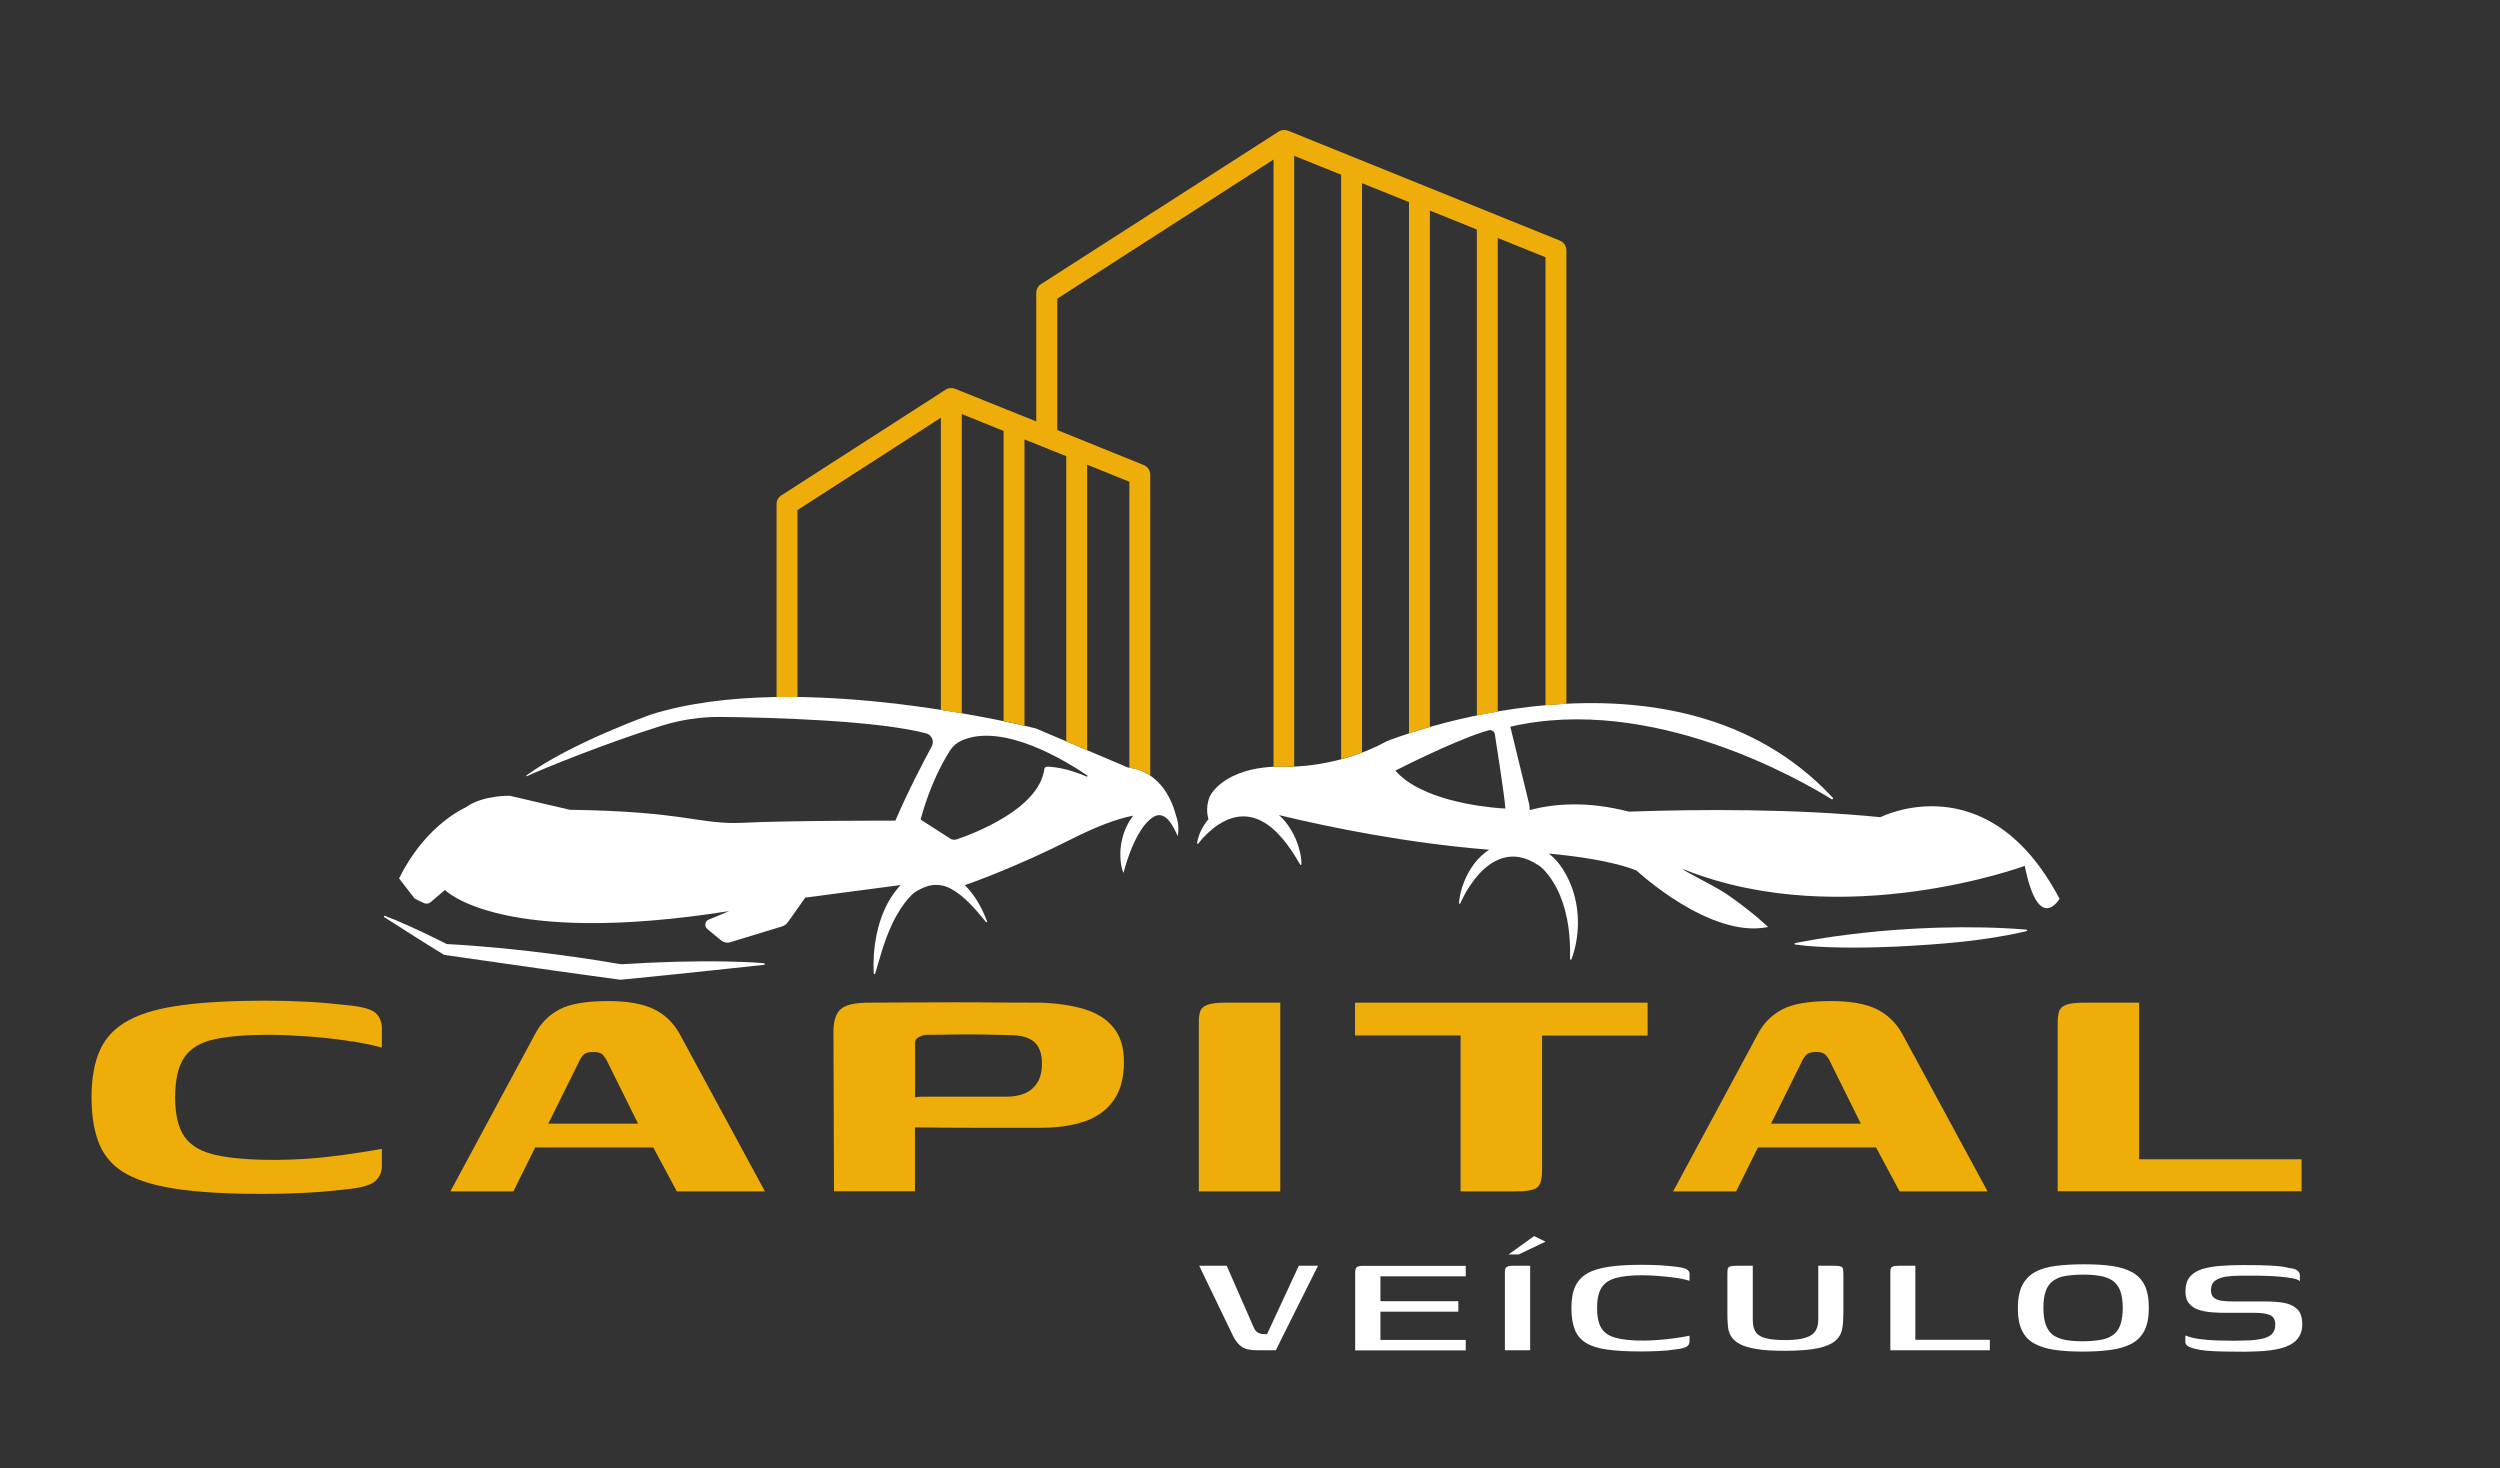
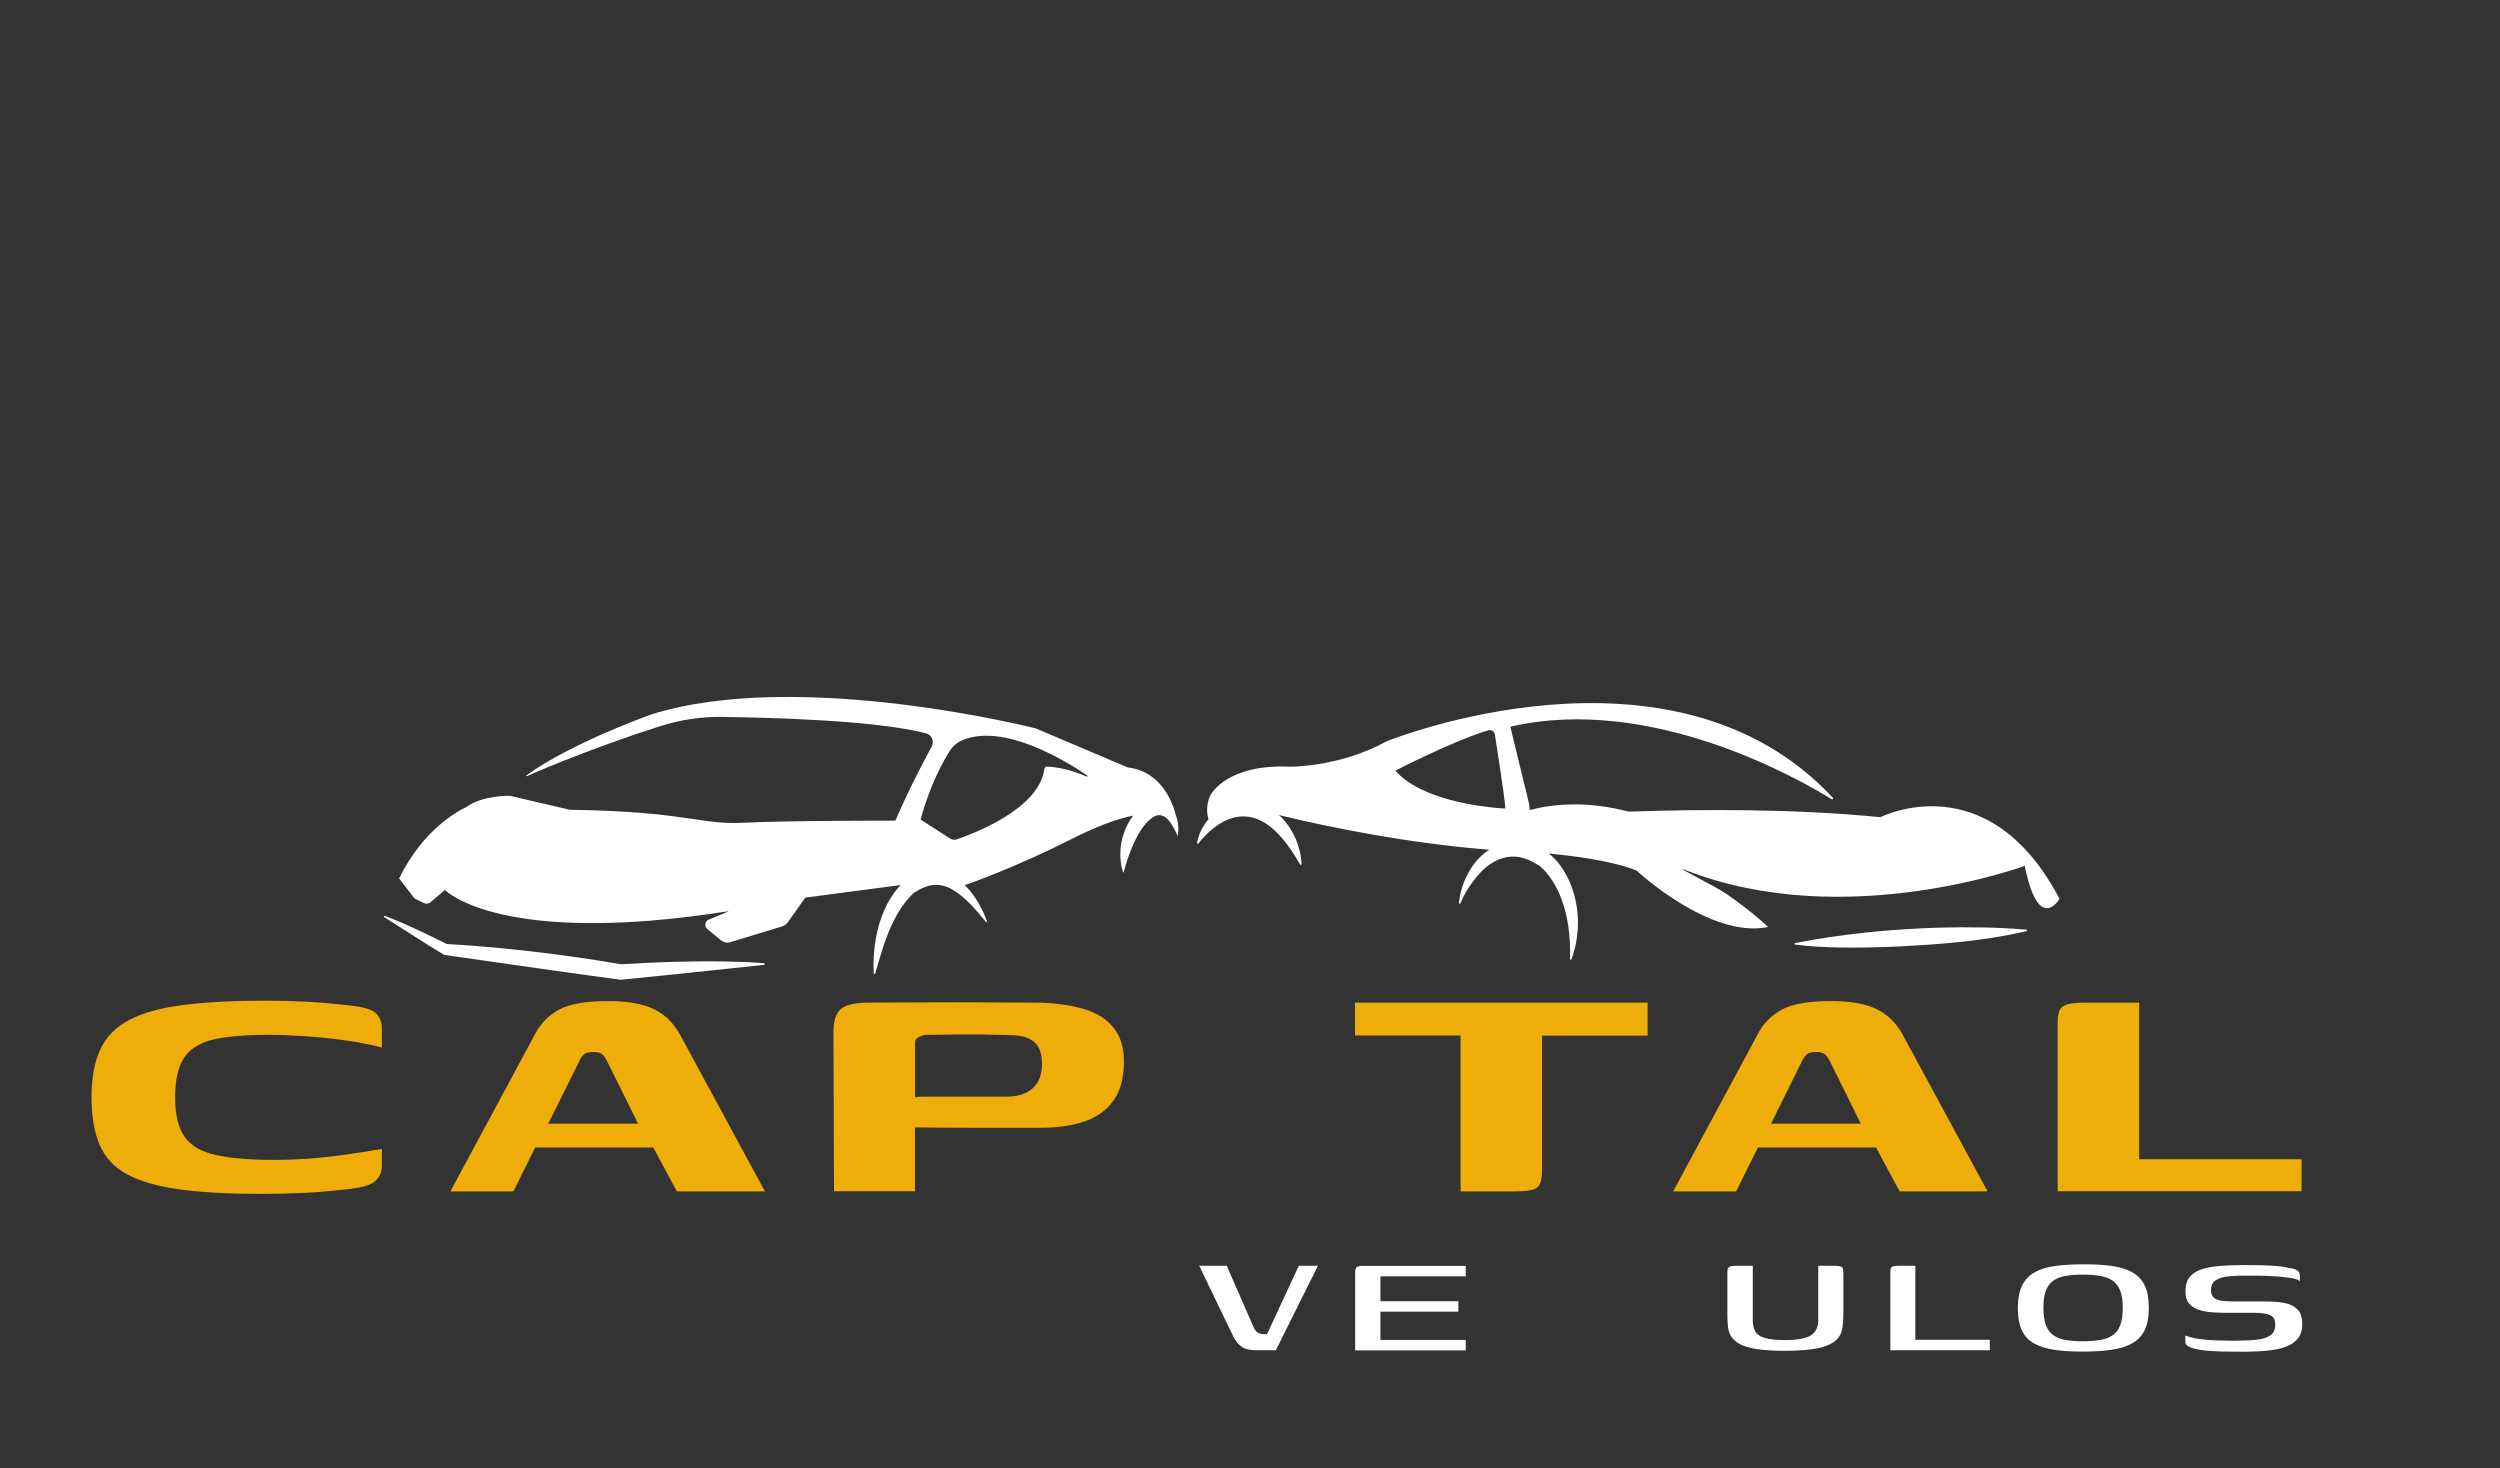
<svg xmlns="http://www.w3.org/2000/svg" version="1.1" x="0px" y="0px" viewBox="0 0 189 111" style="enable-background:new 0 0 189 111;" xml:space="preserve">
  <rect x="0" y="0" width="189" height="111" fill="#333333" stroke="none" />
  <style type="text/css">
	.st0{fill:#333333;}
	.st1{fill:url(#SVGID_3_);}
	.st2{fill:url(#SVGID_4_);}
	.st3{fill:url(#SVGID_5_);}
	.st4{opacity:0.5;fill:none;stroke:#FFFFFF;stroke-width:2;stroke-linecap:round;stroke-miterlimit:10;}
	.st5{fill:#FFFFFF;}
	.st6{opacity:0.9;}
	.st7{fill:#EEAC0A;}
	.st8{fill:#E8E8E8;}
	.st9{fill:#DADAD8;}
	.st10{opacity:0.8;fill:#EEAC0A;}
	.st11{opacity:0.9;fill:#EEAC0A;}
	.st12{fill:none;stroke:#333333;stroke-width:4;stroke-linecap:round;stroke-miterlimit:10;}
	.st13{fill:none;stroke:#EEAC0A;stroke-width:5;stroke-linecap:round;stroke-miterlimit:10;}
	.st14{fill:#EFAD0A;}
	.st15{fill:#E0E0DE;}
	.st16{clip-path:url(#SVGID_9_);}
	.st17{fill:#EEEEEE;}
	.st18{clip-path:url(#SVGID_11_);}
	.st19{clip-path:url(#SVGID_13_);}
	.st20{clip-path:url(#SVGID_15_);}
	.st21{opacity:0.4;fill:#EEAC0A;}
	.st22{fill:url(#SVGID_20_);}
	.st23{fill:url(#SVGID_21_);}
	.st24{fill:url(#SVGID_22_);}
	.st25{opacity:0.5;fill:none;stroke:#333333;stroke-miterlimit:10;}
	.st26{fill:none;stroke:#FFFFFF;stroke-width:1.5;stroke-miterlimit:10;}
	.st27{fill:none;stroke:#FFFFFF;stroke-miterlimit:10;}
	.st28{opacity:0.8;}
	.st29{fill:none;stroke:#C2C2C2;stroke-width:3;stroke-linecap:round;stroke-linejoin:round;stroke-miterlimit:10;}
</style>
  <g id="encontre_seu_carro">
</g>
  <g id="ofertas">
    <g>
      <g>
        <g>
          <g>
            <g>
              <path class="st14" d="M28.37,76.56c-0.33-0.28-1.05-0.47-2.15-0.57c-1.05-0.12-2.06-0.21-3.04-0.26        c-0.98-0.05-2.01-0.08-3.08-0.08c-2.48,0-4.57,0.11-6.26,0.33c-1.7,0.22-3.05,0.59-4.07,1.13c-1.02,0.54-1.75,1.28-2.19,2.23        c-0.44,0.95-0.66,2.15-0.66,3.6c0,1.47,0.21,2.68,0.62,3.63c0.41,0.95,1.11,1.69,2.09,2.22c0.98,0.53,2.3,0.9,3.97,1.13        c1.67,0.23,3.76,0.34,6.26,0.34c1.1,0,2.16-0.03,3.18-0.08c1.02-0.05,2.04-0.14,3.06-0.26c1.13-0.1,1.87-0.3,2.23-0.6        c0.36-0.3,0.54-0.69,0.54-1.16v-1.3c-0.99,0.17-1.96,0.32-2.89,0.45c-0.94,0.13-1.85,0.23-2.73,0.29        c-0.88,0.06-1.7,0.09-2.44,0.09c-1.87,0-3.37-0.12-4.49-0.37s-1.91-0.71-2.38-1.4c-0.47-0.68-0.7-1.66-0.7-2.95        c0-1.34,0.23-2.36,0.7-3.04c0.47-0.68,1.23-1.14,2.27-1.36c1.05-0.23,2.43-0.34,4.14-0.34c0.77,0,1.68,0.04,2.73,0.11        c1.05,0.07,2.09,0.18,3.12,0.33c1.03,0.14,1.92,0.32,2.67,0.53v-1.43C28.87,77.24,28.7,76.84,28.37,76.56z" />
            </g>
            <g>
              <g>
                <path class="st14" d="M49.41,76.28c-0.84-0.4-1.98-0.6-3.41-0.6c-1.71,0-2.96,0.22-3.74,0.65c-0.79,0.43-1.39,1.04-1.8,1.83         l-6.41,11.91h4.76l1.65-3.32h8.93l1.78,3.32h6.66l-6.45-11.91C50.9,77.31,50.25,76.68,49.41,76.28z M41.45,84.95l2.32-4.68         c0.08-0.19,0.19-0.36,0.33-0.51c0.14-0.16,0.4-0.23,0.79-0.23c0.33,0,0.56,0.08,0.7,0.23c0.14,0.16,0.25,0.33,0.33,0.51         l2.32,4.68H41.45z" />
              </g>
            </g>
            <g>
              <g>
                <path class="st14" d="M81.94,76.28c-0.95-0.28-2.05-0.44-3.29-0.48c-1.32,0-2.73,0-4.22-0.02c-1.49-0.01-2.98-0.01-4.47,0         c-1.49,0.01-2.91,0.02-4.26,0.02c-1.08,0-1.79,0.17-2.15,0.5c-0.36,0.33-0.54,0.89-0.54,1.67c0,2.01,0.01,4.02,0.02,6.03         c0.01,2.02,0.02,4.04,0.02,6.06h6.12c0-1.62,0-3.23,0-4.83c1.47,0.02,2.99,0.03,4.55,0.03c1.71,0,3.35,0,4.92,0         c1.3,0,2.41-0.16,3.35-0.48c0.94-0.32,1.67-0.85,2.19-1.58c0.52-0.73,0.79-1.71,0.79-2.93c0-1.1-0.27-1.96-0.81-2.61         C83.63,77.02,82.89,76.56,81.94,76.28z M78.42,81.85c-0.23,0.37-0.55,0.64-0.95,0.81c-0.4,0.17-0.86,0.25-1.39,0.25         c-0.69,0-1.43,0-2.21,0c-0.79,0-1.55,0-2.29,0s-1.38,0-1.9,0c-0.2,0-0.37,0.02-0.5,0.05c0-1.38,0-2.76,0-4.14         c0-0.19,0.1-0.33,0.31-0.43c0.21-0.1,0.39-0.16,0.56-0.16c0.61,0,1.27,0,2.01-0.02c0.73-0.01,1.48-0.01,2.25,0         c0.77,0.01,1.53,0.03,2.27,0.05c0.77,0.04,1.33,0.23,1.67,0.57c0.34,0.34,0.52,0.85,0.52,1.54         C78.78,80.98,78.66,81.47,78.42,81.85z" />
              </g>
            </g>
            <g>
-               <path class="st14" d="M96.79,75.8H92.7c-0.66,0-1.14,0.06-1.43,0.17c-0.29,0.11-0.47,0.28-0.54,0.51        c-0.07,0.23-0.1,0.5-0.1,0.81c0,2.13,0,4.26,0,6.39c0,2.13,0,4.26,0,6.39h6.16V75.8z" />
-             </g>
+               </g>
            <g>
              <path class="st14" d="M110.42,90.07h4.14c0.88,0,1.44-0.1,1.67-0.31c0.23-0.21,0.35-0.63,0.35-1.27v-10.2h7.98V75.8h-22.12        v2.48h7.98V90.07z" />
            </g>
            <g>
              <g>
                <path class="st14" d="M150.26,90.07l-6.45-11.91c-0.47-0.85-1.12-1.47-1.96-1.88c-0.84-0.4-1.98-0.6-3.41-0.6         c-1.71,0-2.96,0.22-3.74,0.65c-0.79,0.43-1.39,1.04-1.8,1.83l-6.41,11.91h4.76l1.65-3.32h8.93l1.78,3.32H150.26z          M133.89,84.95l2.32-4.68c0.08-0.19,0.19-0.36,0.33-0.51c0.14-0.16,0.4-0.23,0.79-0.23c0.33,0,0.56,0.08,0.7,0.23         c0.14,0.16,0.25,0.33,0.33,0.51l2.32,4.68H133.89z" />
              </g>
            </g>
            <g>
              <path class="st14" d="M161.72,87.65V75.8h-4.09c-0.69,0-1.17,0.06-1.45,0.17c-0.28,0.11-0.45,0.28-0.52,0.51        c-0.07,0.23-0.1,0.53-0.1,0.9v12.68H174v-2.42H161.72z" />
            </g>
          </g>
        </g>
        <g>
          <path class="st5" d="M95.79,100.86h-0.24c-0.16,0-0.31-0.04-0.44-0.11c-0.14-0.07-0.25-0.21-0.33-0.4l-2.04-4.66h-2.08      l2.58,5.35c0.19,0.36,0.4,0.63,0.66,0.79c0.25,0.17,0.63,0.25,1.14,0.25h1.41l3.19-6.39h-1.45L95.79,100.86z" />
          <path class="st5" d="M102.57,95.8c-0.08,0.07-0.12,0.21-0.12,0.42v5.87h8.36v-0.79h-6.45v-2.14h5.89v-0.79h-5.89v-1.88h6.45      v-0.79h-7.71C102.83,95.69,102.65,95.73,102.57,95.8z" />
-           <polygon class="st5" points="114.04,94.84 114.8,94.84 116.84,93.87 115.98,93.45     " />
-           <path class="st5" d="M113.97,95.75c-0.09,0.04-0.15,0.1-0.17,0.17c-0.02,0.07-0.03,0.17-0.03,0.29c0,0.97,0,1.95,0,2.93      c0,0.98,0,1.96,0,2.94h1.91v-6.39h-1.26C114.22,95.69,114.07,95.71,113.97,95.75z" />
-           <path class="st5" d="M127.56,95.99c-0.13-0.1-0.4-0.17-0.81-0.22c-0.46-0.06-0.9-0.09-1.33-0.12c-0.43-0.02-0.87-0.03-1.34-0.03      c-0.98,0-1.8,0.05-2.47,0.15c-0.67,0.1-1.22,0.27-1.63,0.51c-0.41,0.24-0.71,0.57-0.9,0.99c-0.19,0.42-0.28,0.96-0.28,1.62      c0,0.67,0.09,1.21,0.26,1.64c0.17,0.43,0.46,0.76,0.85,1c0.4,0.24,0.93,0.41,1.6,0.5c0.67,0.09,1.51,0.14,2.51,0.14      c0.46,0,0.91-0.01,1.35-0.03c0.44-0.02,0.89-0.06,1.33-0.13c0.43-0.05,0.71-0.12,0.84-0.22c0.13-0.1,0.19-0.23,0.19-0.38v-0.43      c-0.35,0.07-0.72,0.14-1.13,0.19c-0.41,0.06-0.82,0.1-1.22,0.13c-0.41,0.03-0.78,0.05-1.13,0.05c-0.89,0-1.59-0.07-2.1-0.21      c-0.51-0.14-0.88-0.39-1.09-0.74c-0.22-0.36-0.32-0.86-0.32-1.52c0-0.66,0.11-1.16,0.33-1.52c0.22-0.35,0.58-0.6,1.08-0.74      c0.5-0.14,1.16-0.21,1.97-0.21c0.36,0,0.76,0.02,1.21,0.05c0.45,0.03,0.89,0.08,1.33,0.14c0.43,0.06,0.79,0.14,1.07,0.23v-0.46      C127.76,96.22,127.69,96.09,127.56,95.99z" />
          <path class="st5" d="M139.16,95.75c-0.11-0.04-0.28-0.06-0.53-0.06h-1.17v4.1c0,0.55-0.19,0.94-0.57,1.17      c-0.38,0.23-1.03,0.35-1.93,0.35c-0.58,0-1.05-0.04-1.42-0.13c-0.36-0.08-0.63-0.23-0.79-0.45c-0.16-0.22-0.24-0.53-0.24-0.94      v-4.1h-1.19c-0.25,0-0.42,0.02-0.53,0.06c-0.11,0.04-0.16,0.1-0.18,0.2c-0.01,0.1-0.02,0.24-0.02,0.44v2.93      c0,0.32,0.01,0.63,0.04,0.92c0.02,0.29,0.1,0.55,0.24,0.78c0.14,0.23,0.35,0.42,0.66,0.59c0.3,0.17,0.73,0.29,1.28,0.38      c0.55,0.09,1.26,0.13,2.12,0.13c1.09,0,1.93-0.07,2.53-0.2c0.6-0.13,1.04-0.33,1.32-0.58c0.28-0.25,0.44-0.56,0.5-0.92      c0.06-0.36,0.08-0.76,0.08-1.2v-2.84c0-0.19-0.01-0.34-0.03-0.44C139.32,95.85,139.26,95.78,139.16,95.75z" />
          <path class="st5" d="M144.8,95.69h-1.24c-0.21,0-0.36,0.02-0.46,0.06c-0.1,0.04-0.15,0.1-0.17,0.18      c-0.01,0.08-0.02,0.18-0.02,0.3v5.85h7.52v-0.79h-5.63V95.69z" />
          <path class="st5" d="M161.21,96.19c-0.41-0.23-0.92-0.39-1.53-0.48c-0.61-0.09-1.31-0.13-2.11-0.13c-0.8,0-1.52,0.04-2.14,0.12      c-0.62,0.08-1.15,0.23-1.58,0.47c-0.43,0.23-0.75,0.57-0.97,1c-0.22,0.44-0.33,1.01-0.33,1.71c0,0.7,0.1,1.27,0.31,1.7      c0.2,0.43,0.51,0.76,0.93,0.99c0.41,0.23,0.93,0.39,1.54,0.48c0.61,0.09,1.32,0.13,2.12,0.13c0.8,0,1.51-0.04,2.13-0.13      c0.62-0.08,1.14-0.24,1.57-0.47c0.43-0.23,0.75-0.56,0.97-0.99c0.22-0.43,0.33-1,0.33-1.72c0-0.7-0.1-1.26-0.31-1.69      C161.93,96.75,161.62,96.42,161.21,96.19z M160.29,100.18c-0.12,0.33-0.31,0.59-0.57,0.76c-0.25,0.18-0.57,0.3-0.95,0.36      c-0.38,0.06-0.81,0.1-1.31,0.1c-0.49,0-0.93-0.03-1.3-0.1c-0.37-0.06-0.68-0.19-0.93-0.36c-0.25-0.18-0.43-0.43-0.56-0.76      c-0.12-0.33-0.19-0.77-0.19-1.31c0-0.53,0.06-0.96,0.19-1.29c0.12-0.33,0.31-0.59,0.56-0.76c0.25-0.18,0.56-0.3,0.93-0.36      c0.37-0.06,0.8-0.1,1.3-0.1c0.49,0,0.93,0.03,1.31,0.1c0.38,0.06,0.69,0.19,0.95,0.36c0.25,0.18,0.44,0.43,0.57,0.76      c0.12,0.33,0.19,0.76,0.19,1.29C160.48,99.41,160.41,99.85,160.29,100.18z" />
          <path class="st5" d="M172.64,98.49c-0.43-0.07-0.92-0.1-1.47-0.1c-0.21,0-0.51,0-0.91,0c-0.4,0-0.88,0-1.45,0      c-0.35,0-0.65-0.02-0.9-0.06c-0.25-0.04-0.44-0.13-0.57-0.25c-0.13-0.13-0.19-0.31-0.19-0.55c0-0.31,0.1-0.55,0.3-0.7      c0.2-0.15,0.46-0.25,0.8-0.31c0.33-0.05,0.71-0.08,1.13-0.08h1.26c0.22,0,0.49,0.01,0.81,0.02c0.32,0.01,0.64,0.03,0.97,0.06      c0.33,0.03,0.63,0.07,0.9,0.12c0.27,0.05,0.45,0.12,0.55,0.22c0-0.03,0-0.07,0-0.13c0-0.06,0-0.12,0-0.18c0-0.06,0-0.11,0-0.14      c0-0.15-0.07-0.27-0.21-0.37c-0.14-0.1-0.34-0.16-0.6-0.17c-0.22-0.07-0.54-0.13-0.95-0.16c-0.41-0.03-0.83-0.05-1.28-0.06      c-0.44-0.01-0.85-0.01-1.22-0.01c-0.63,0-1.21,0.02-1.73,0.06c-0.53,0.04-0.99,0.12-1.39,0.24c-0.4,0.13-0.71,0.32-0.94,0.59      c-0.22,0.27-0.33,0.63-0.33,1.1c0,0.4,0.09,0.71,0.28,0.92c0.19,0.22,0.43,0.38,0.72,0.47c0.3,0.1,0.63,0.16,1,0.19      c0.37,0.03,0.74,0.04,1.11,0.04c0.33,0,0.63,0,0.88,0c0.25,0,0.48,0,0.68,0c0.2,0,0.38,0,0.56,0c0.51,0,0.89,0.06,1.16,0.17      c0.27,0.11,0.4,0.36,0.4,0.74c0,0.31-0.09,0.54-0.27,0.71c-0.18,0.17-0.44,0.28-0.77,0.35c-0.33,0.07-0.72,0.11-1.17,0.12      c-0.14,0-0.29,0-0.47,0.01c-0.18,0-0.34,0.01-0.47,0.01c-0.35,0-0.75-0.01-1.22-0.02c-0.47-0.01-0.92-0.05-1.36-0.11      c-0.44-0.06-0.79-0.15-1.07-0.27v0.49c0,0.16,0.1,0.28,0.31,0.38c0.2,0.09,0.47,0.16,0.8,0.22c0.33,0.05,0.68,0.09,1.07,0.1      c0.38,0.02,0.75,0.03,1.11,0.03c0.4,0.01,0.77,0.01,1.13,0.01c0.36,0,0.73-0.02,1.11-0.03c0.64-0.03,1.21-0.1,1.71-0.23      c0.49-0.13,0.88-0.33,1.17-0.63c0.28-0.29,0.43-0.68,0.43-1.17c0-0.52-0.12-0.9-0.36-1.14      C173.4,98.72,173.06,98.56,172.64,98.49z" />
        </g>
      </g>
      <g>
        <g>
          <path class="st5" d="M153.2,70.28c-2.19-0.18-4.39-0.21-6.58-0.15c-3.1,0.09-6.22,0.37-9.28,0.87      c-0.36,0.06-1.24,0.22-1.62,0.29c-0.03,0-0.05,0.02-0.05,0.05c-0.01,0.03,0.02,0.07,0.05,0.07c0,0,0.02,0,0.02,0      c1.13,0.16,2.21,0.19,3.34,0.22c1.44,0.03,2.9-0.01,4.34-0.07c3.26-0.17,6.57-0.41,9.76-1.16c0.03-0.01,0.06-0.02,0.07-0.06      C153.26,70.32,153.23,70.29,153.2,70.28z" />
          <path class="st5" d="M142.16,61.78c-6.42-0.64-13.57-0.61-19.02-0.42c-3.16-0.82-5.68-0.6-7.49-0.12l-0.04-0.43l-1.43-5.87      c10.67-2.48,21.94,4.02,24.29,5.48c0.07,0.04,0.15-0.05,0.09-0.11c-12.12-13.04-33.73-4.27-33.73-4.27      c-3.61,1.99-7.35,1.92-7.35,1.92c-4.68-0.19-5.89,1.99-6.01,2.23l0,0c-0.4,0.92-0.11,1.73-0.11,1.73l0.01,0      c-0.44,0.51-0.76,1.14-0.87,1.79l0,0.02c0,0.02,0,0.04,0.02,0.05c0.02,0.02,0.06,0.01,0.08-0.01c0.12-0.17,0.26-0.33,0.4-0.48      c1.91-2.02,3.98-2.16,5.85-0.01c0.56,0.63,1.02,1.35,1.44,2.08c0.03,0.05,0.1,0.03,0.1-0.03c0-0.36-0.06-0.71-0.15-1.06      c-0.14-0.56-0.37-1.11-0.68-1.6c-0.25-0.4-0.54-0.76-0.87-1.05c3.94,0.95,9.7,2.12,15.89,2.62c-0.43,0.28-0.82,0.64-1.14,1.07      c-0.63,0.85-1.04,1.88-1.14,2.93l0,0.02c0,0.02,0.01,0.05,0.03,0.06c0.03,0.01,0.06,0,0.07-0.03c0.13-0.3,0.28-0.59,0.44-0.87      c0.16-0.28,0.34-0.55,0.54-0.81c0.97-1.33,2.41-2.3,4.08-1.64c0.3,0.12,0.58,0.27,0.84,0.44c0.03,0.02,0.12,0.08,0.15,0.1      c0.07,0.06,0.15,0.13,0.21,0.19c1.13,1.17,1.68,2.78,1.91,4.36c0.11,0.8,0.15,1.62,0.12,2.43c0,0.02,0.01,0.05,0.04,0.06      c0.03,0.01,0.06,0,0.07-0.03c0.13-0.33,0.22-0.66,0.3-1.01c0.38-1.74,0.2-3.61-0.61-5.21c-0.34-0.66-0.76-1.26-1.35-1.73      c-0.02-0.01-0.04-0.02-0.05-0.04c1.95,0.18,4.75,0.54,6.63,1.28c0,0,5.56,5.19,9.95,4.27c0,0-1.25-1.2-3.17-2.51      c-0.89-0.61-4.2-2.23-3.04-1.78c11.98,4.7,25.61-0.33,25.61-0.33c1.05,5.21,2.63,2.49,2.63,2.49      C150.27,57.62,142.16,61.78,142.16,61.78z M113.39,61.1c-1.42-0.11-5.98-0.63-7.9-2.84c0,0,4.15-2.13,6.65-2.93      c0.14-0.04,0.27-0.08,0.4-0.12c0.22-0.06,0.44,0.08,0.47,0.3c0.18,1.16,0.7,4.45,0.8,5.61      C113.82,61.13,113.66,61.12,113.39,61.1z" />
        </g>
        <g>
          <path class="st5" d="M57.75,72.82c-0.92-0.08-1.84-0.11-2.76-0.13c-2.67-0.05-5.35,0.04-8.02,0.21      c-1.08-0.19-2.15-0.35-3.23-0.51c-0.47-0.07-1.19-0.17-1.67-0.23c-2.75-0.36-5.52-0.64-8.29-0.79c-0.13-0.07-0.27-0.14-0.4-0.2      c-1.4-0.69-2.82-1.37-4.27-1.93c-0.03-0.01-0.07-0.01-0.08,0.02c-0.02,0.03-0.01,0.07,0.02,0.08c1.29,0.81,3.23,2.07,4.53,2.85      c1.21,0.17,7.24,1.04,8.33,1.19c1.14,0.17,3.82,0.52,5,0.69c1.86-0.18,6.35-0.64,8.15-0.84c0,0,2.71-0.29,2.71-0.29      c0.03,0,0.05-0.03,0.05-0.06C57.8,72.85,57.78,72.82,57.75,72.82z" />
          <path class="st5" d="M88.91,61.68c-0.22-0.89-1.05-3.36-3.65-3.66l-6.95-2.95c0,0-17.9-4.56-29.07-1.06c0,0-6.07,2.15-9.44,4.61      c-0.03,0.03,0,0.08,0.04,0.06c1.3-0.61,5.95-2.49,10.16-3.81c1.48-0.46,3.02-0.69,4.56-0.67c3.85,0.05,11.68,0.26,15.45,1.24      c0.43,0.11,0.64,0.6,0.43,0.99c-0.6,1.11-1.77,3.33-2.75,5.61c0,0-8.19-0.01-11.48,0.16c-3.29,0.17-4.33-0.86-13.13-0.98      l-4.54-1.06c0,0-2.06-0.05-3.3,0.86c0,0-1.83,0.78-3.57,2.99c-0.52,0.67-1.04,1.46-1.5,2.4l1.17,1.51      c0.21,0.12,0.46,0.24,0.73,0.36c0.17,0.07,0.36,0.04,0.49-0.08l1.08-0.92l0,0c0,0,4.11,4.34,21.48,1.6      c-0.55,0.24-1.07,0.45-1.54,0.64c-0.29,0.12-0.35,0.5-0.11,0.71l1.04,0.86c0.2,0.16,0.46,0.22,0.7,0.14l3.91-1.19      c0.18-0.06,0.34-0.17,0.45-0.33l1.31-1.85l7.21-0.95c-0.07,0.07-0.14,0.15-0.2,0.22c-0.86,1.01-1.36,2.26-1.62,3.54      c-0.2,0.96-0.26,1.95-0.22,2.92c0,0.02,0.02,0.04,0.04,0.05c0.03,0.01,0.06-0.01,0.07-0.03l0.01-0.02      c0.1-0.32,0.19-0.64,0.28-0.96c0.34-1.18,0.73-2.35,1.33-3.42c0.34-0.62,0.86-1.33,1.34-1.73c0.25-0.16,0.53-0.31,0.79-0.41      c0.66-0.27,1.35-0.22,1.98,0.12c1.01,0.54,1.89,1.58,2.63,2.49c0,0,0.01,0.02,0.01,0.02c0.04,0.05,0.11,0,0.09-0.05      c-0.38-1-0.91-1.98-1.68-2.73c0.43-0.15,3.86-1.36,8.01-3.46c1.84-0.93,3.41-1.54,4.72-1.8c-0.81,1.06-1.13,2.47-0.9,3.78      c0.04,0.19,0.09,0.38,0.16,0.56c0.1-0.36,0.2-0.71,0.32-1.06c0.36-1.06,1.03-2.67,2.02-3.22c0.9-0.46,1.47,0.85,1.77,1.5      C89.12,62.69,89.1,62.17,88.91,61.68z M82.15,58.71c-1.46-0.64-2.55-0.74-2.98-0.75c-0.11,0-0.21,0.08-0.22,0.19      c-0.41,3.04-5.43,4.9-6.63,5.31c-0.16,0.05-0.34,0.03-0.48-0.06l-2.24-1.44c0.69-2.61,1.72-4.43,2.22-5.22      c0.21-0.33,0.51-0.59,0.87-0.75c3.16-1.42,8.05,1.64,9.51,2.64C82.24,58.66,82.2,58.73,82.15,58.71z" />
        </g>
      </g>
-       <path class="st14" d="M97.48,57.97c0,0,0.13,0,0.36-0.01V11.78l3.55,1.43v44.19c0.5-0.13,1.04-0.3,1.58-0.51V13.85l3.55,1.43    v40.16c0.45-0.15,0.98-0.31,1.58-0.48V15.92l3.55,1.43v36.69c0,0.02,0,0.03,0.01,0.05c0.51-0.1,1.03-0.2,1.57-0.3v-35.8l3.61,1.46    v33.87c0.52-0.05,1.04-0.08,1.58-0.11V18.92c0-0.32-0.2-0.61-0.49-0.73l-5.17-2.09c0,0,0,0,0,0l-5.12-2.07c0,0,0,0,0,0l-5.12-2.07    c0,0,0,0,0,0l-5.12-2.07c0,0,0,0,0,0l-0.01,0c-0.04-0.02-0.08-0.03-0.12-0.04c-0.01,0-0.02,0-0.03-0.01    c-0.05-0.01-0.09-0.01-0.14-0.01c0,0,0,0-0.01,0c0,0-0.01,0-0.01,0c-0.05,0-0.09,0.01-0.14,0.01c0,0-0.01,0-0.01,0    c-0.04,0.01-0.09,0.02-0.13,0.04c-0.01,0-0.02,0.01-0.03,0.01c-0.04,0.02-0.07,0.03-0.11,0.06L78.7,21.48    c-0.23,0.15-0.36,0.4-0.36,0.66v9.72l-1.37-0.55c0,0,0,0,0,0l-4.74-1.91c0,0,0,0,0,0l-0.01,0c-0.04-0.02-0.08-0.03-0.12-0.04    c-0.01,0-0.02,0-0.03-0.01c-0.05-0.01-0.09-0.01-0.14-0.01c0,0,0,0-0.01,0c0,0-0.01,0-0.01,0c-0.05,0-0.09,0.01-0.14,0.01    c0,0-0.01,0-0.01,0c-0.04,0.01-0.09,0.02-0.13,0.04c-0.01,0-0.02,0.01-0.03,0.01c-0.04,0.02-0.07,0.03-0.11,0.06l-12.42,7.99    c-0.23,0.15-0.36,0.4-0.36,0.66V52.7c0.53-0.01,1.05-0.01,1.58,0V38.56l10.84-6.98v22.09c0.55,0.09,1.08,0.17,1.58,0.26V31.3    l3.16,1.28v21.94c0.64,0.13,1.18,0.25,1.58,0.34V33.22l1.37,0.55c0,0,0,0,0,0l1.79,0.72v21.56l1.58,0.67V35.13l3.19,1.29v21.62    c0.63,0.09,1.15,0.31,1.58,0.6V35.89c0-0.32-0.2-0.61-0.49-0.73l-4.74-1.92c-0.01,0-0.02-0.01-0.03-0.01l-1.77-0.72v-9.93    l16.35-10.52v45.91C96.64,57.95,97.04,57.95,97.48,57.97z" />
    </g>
  </g>
  <g id="principais_ofertas">
</g>
  <g id="financiamento_e_venda">
</g>
  <g id="procure_por">
</g>
  <g id="diferenciais">
</g>
  <g id="modelos_mais_buscados">
</g>
  <g id="footer">
</g>
  <g id="botão_flutuante">
</g>
</svg>